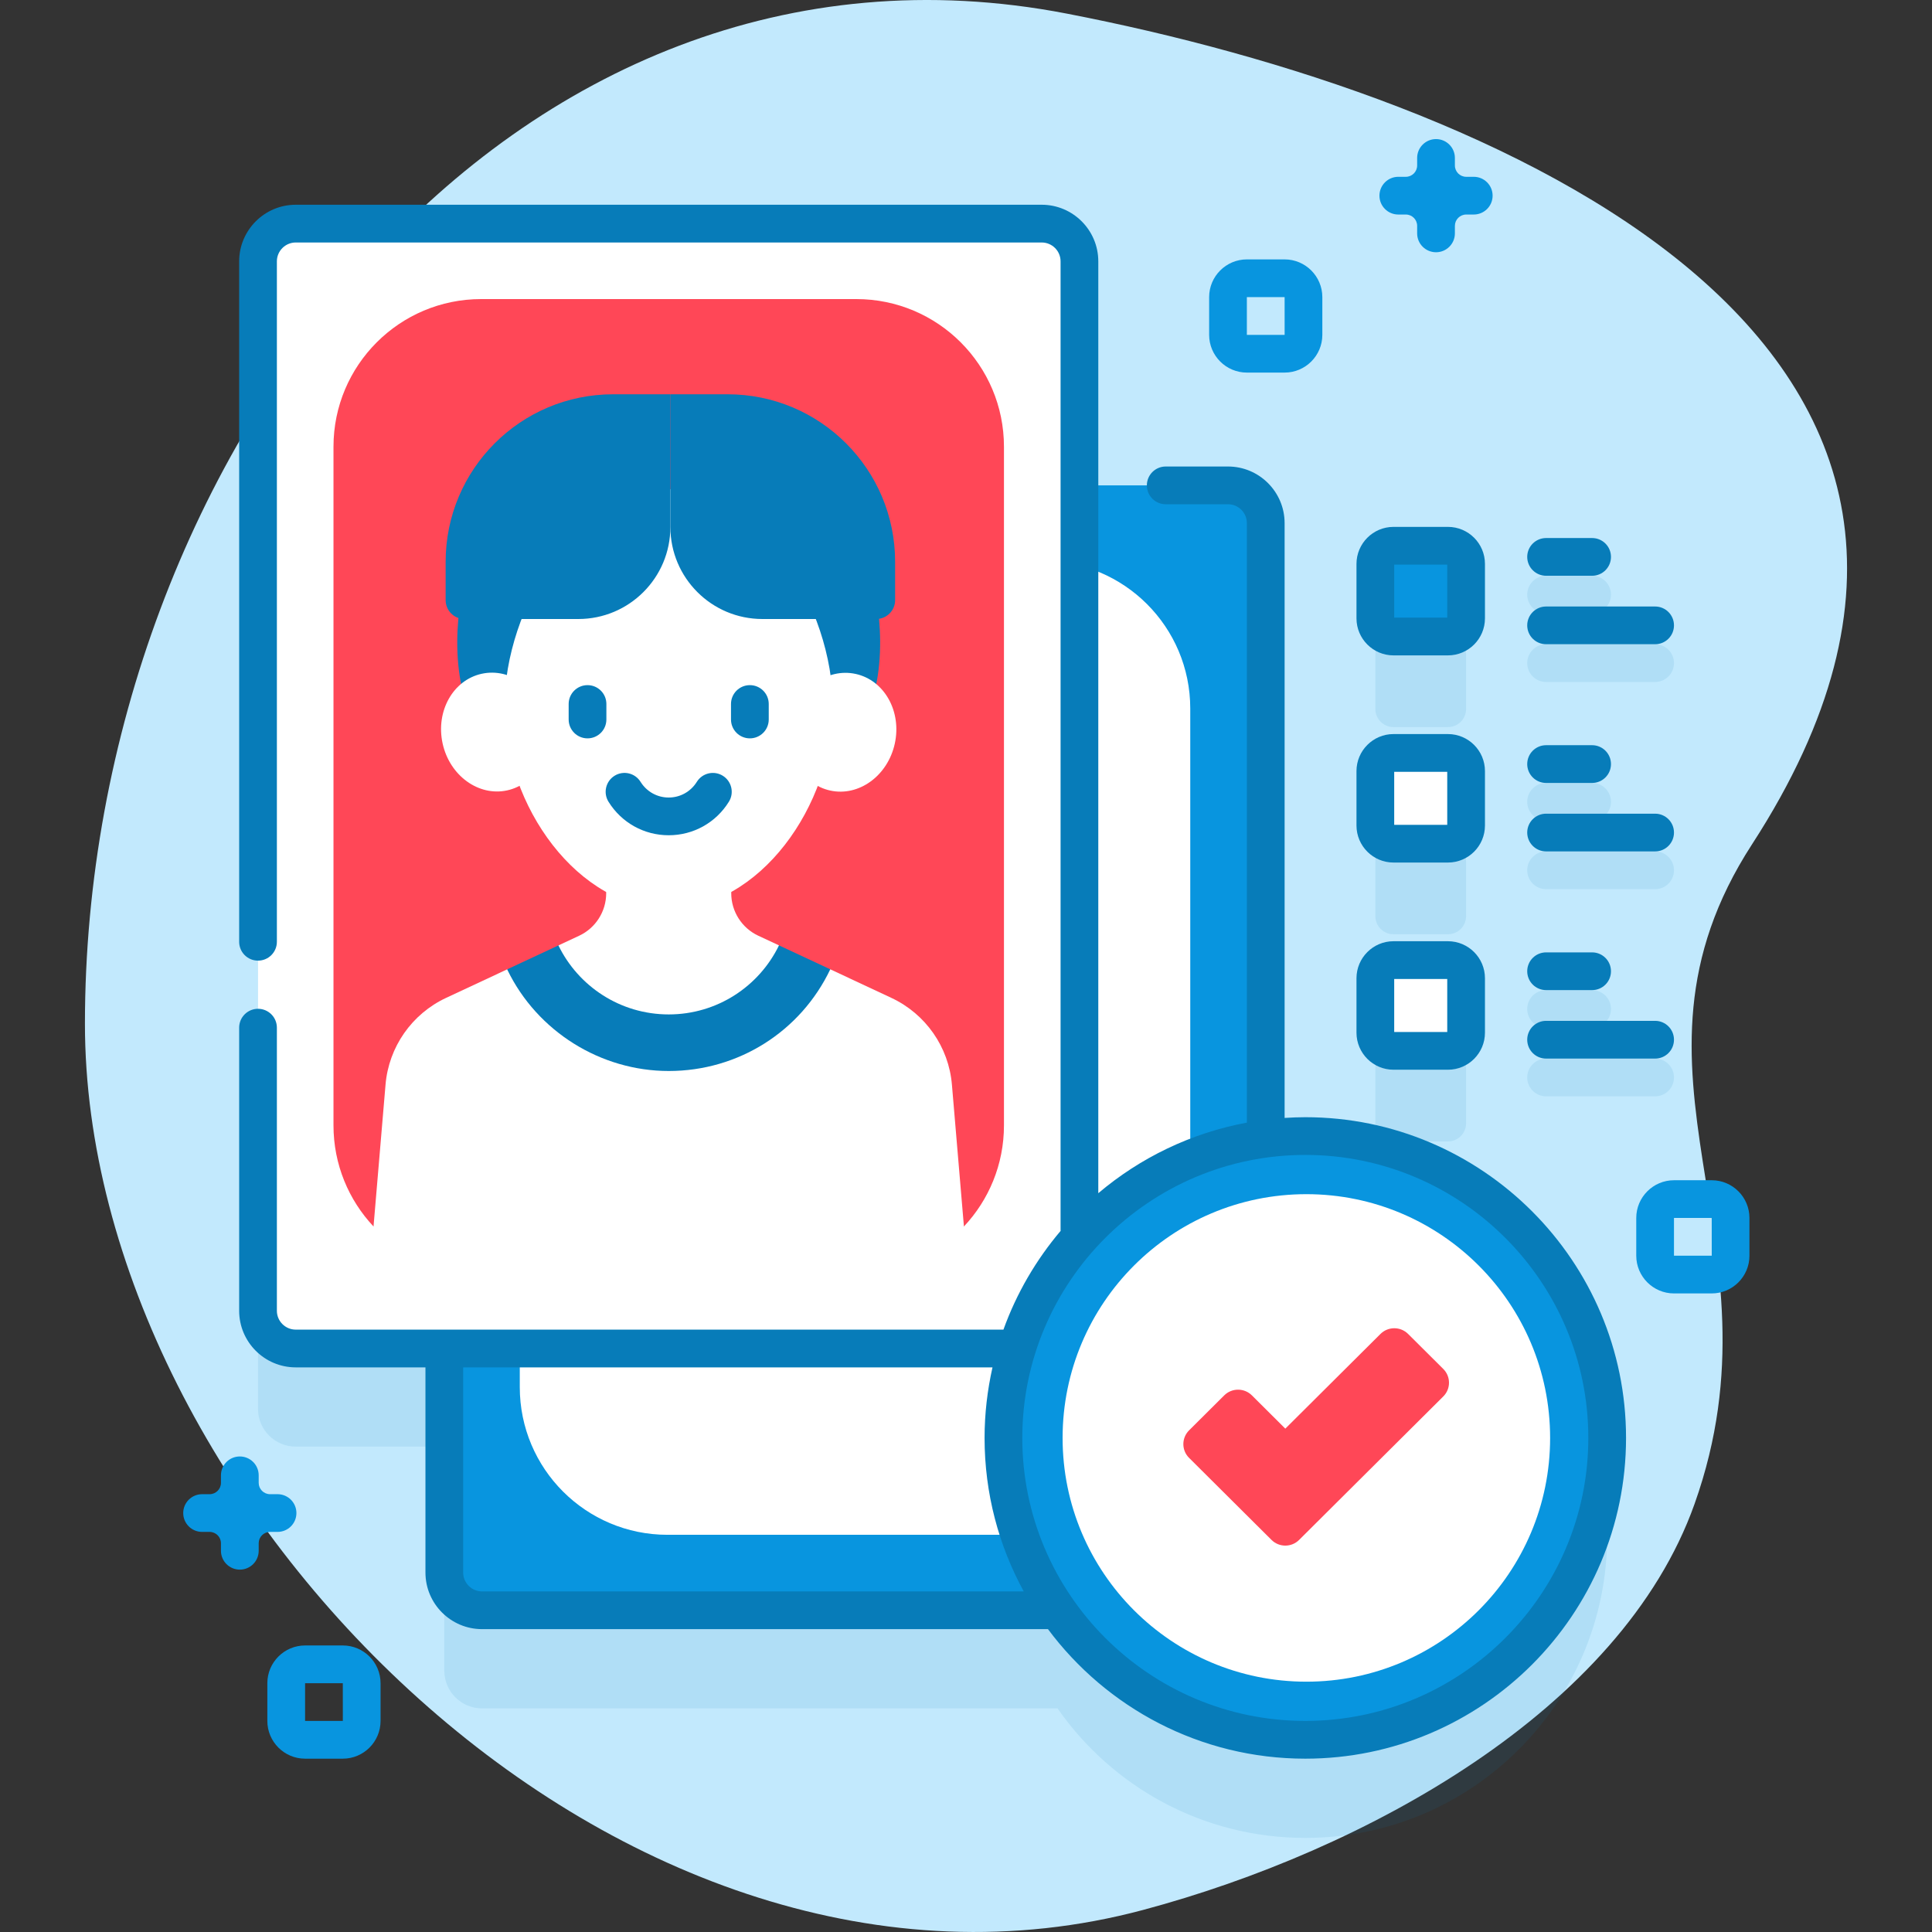
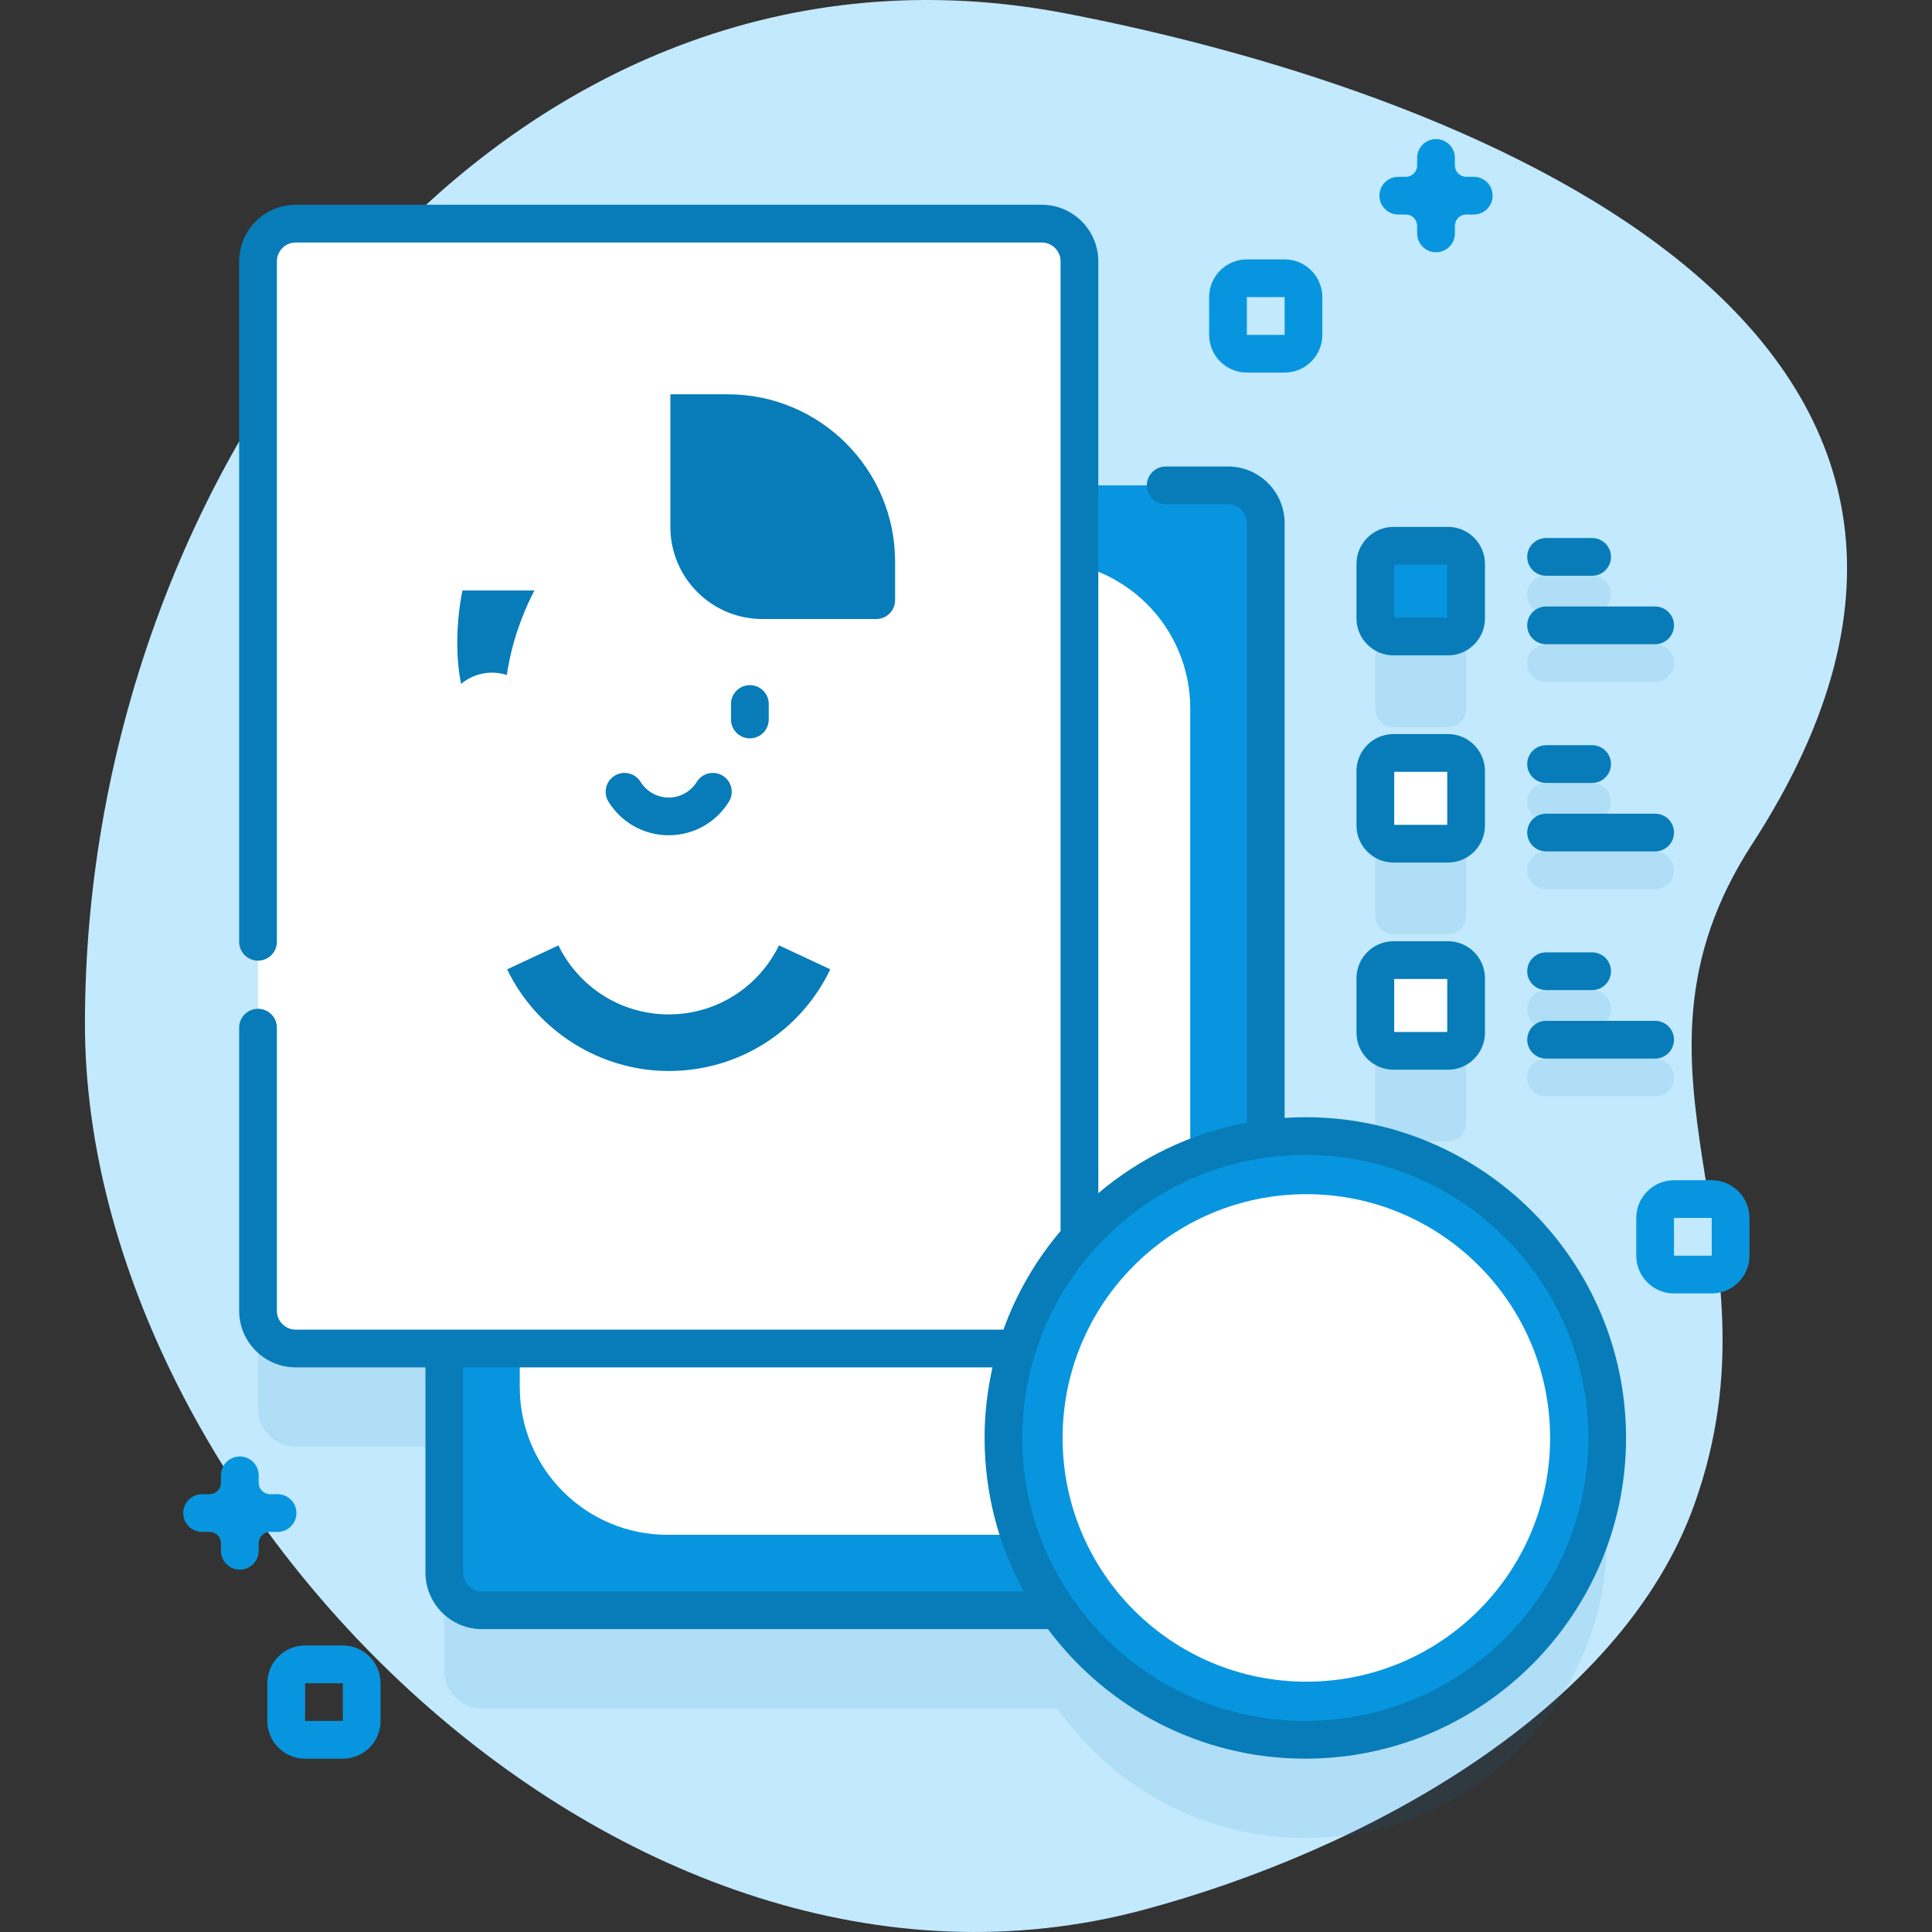
<svg xmlns="http://www.w3.org/2000/svg" width="80" height="80" viewBox="0 0 80 80" fill="none">
  <rect x="0" y="0" width="80" height="80" fill="#333333" stroke="none" />
  <g clip-path="url(#clip0_345_268)">
    <path d="M72.549 34.959C86.085 14.076 61.744 3.959 44.171 0.563C21.19 -3.878 3.517 18.682 3.517 42.394C3.517 62.261 25.799 84.85 47.34 79.085C56.51 76.631 67.124 70.834 70.168 62.274C74.062 51.322 66.379 44.477 72.549 34.959Z" fill="#C2E9FD" />
    <g opacity="0.1">
      <path d="M54.05 51.104C53.494 51.104 52.948 51.144 52.411 51.215V25.724C52.411 24.861 51.712 24.161 50.849 24.161H44.697V14.884C44.697 14.021 43.998 13.322 43.135 13.322H12.246C11.383 13.322 10.684 14.021 10.684 14.884V58.339C10.684 59.202 11.383 59.901 12.246 59.901H18.398V69.178C18.398 70.041 19.098 70.74 19.961 70.74H43.79C46.048 73.982 49.8 76.104 54.05 76.104C60.954 76.104 66.55 70.508 66.55 63.604C66.55 56.701 60.954 51.104 54.05 51.104Z" fill="#077CB9" />
      <path d="M59.956 26.349H57.702C57.287 26.349 56.95 26.685 56.95 27.1V29.355C56.95 29.77 57.287 30.107 57.702 30.107H59.956C60.371 30.107 60.708 29.77 60.708 29.355V27.1C60.708 26.685 60.371 26.349 59.956 26.349Z" fill="#077CB9" />
      <path d="M64.02 25.404H65.926C66.358 25.404 66.707 25.054 66.707 24.623C66.707 24.191 66.358 23.841 65.926 23.841H64.02C63.588 23.841 63.239 24.191 63.239 24.623C63.239 25.054 63.589 25.404 64.02 25.404Z" fill="#077CB9" />
      <path d="M64.02 28.239H68.535C68.966 28.239 69.316 27.889 69.316 27.458C69.316 27.026 68.966 26.676 68.535 26.676H64.02C63.588 26.676 63.239 27.026 63.239 27.458C63.239 27.889 63.589 28.239 64.02 28.239Z" fill="#077CB9" />
      <path d="M59.956 34.927H57.702C57.287 34.927 56.95 35.264 56.95 35.679V37.934C56.95 38.349 57.287 38.685 57.702 38.685H59.956C60.371 38.685 60.708 38.349 60.708 37.934V35.679C60.708 35.264 60.371 34.927 59.956 34.927Z" fill="#077CB9" />
      <path d="M64.02 33.982H65.926C66.358 33.982 66.707 33.633 66.707 33.201C66.707 32.77 66.358 32.42 65.926 32.42H64.02C63.588 32.42 63.239 32.77 63.239 33.201C63.239 33.633 63.589 33.982 64.02 33.982Z" fill="#077CB9" />
      <path d="M68.535 35.255H64.02C63.589 35.255 63.239 35.605 63.239 36.036C63.239 36.468 63.589 36.818 64.02 36.818H68.535C68.967 36.818 69.316 36.468 69.316 36.036C69.316 35.605 68.967 35.255 68.535 35.255Z" fill="#077CB9" />
      <path d="M59.956 43.506H57.702C57.287 43.506 56.95 43.843 56.95 44.258V46.512C56.95 46.927 57.287 47.264 57.702 47.264H59.956C60.371 47.264 60.708 46.927 60.708 46.512V44.258C60.708 43.843 60.371 43.506 59.956 43.506Z" fill="#077CB9" />
      <path d="M64.02 42.561H65.926C66.358 42.561 66.707 42.212 66.707 41.78C66.707 41.348 66.358 40.999 65.926 40.999H64.02C63.588 40.999 63.239 41.348 63.239 41.78C63.239 42.212 63.589 42.561 64.02 42.561Z" fill="#077CB9" />
      <path d="M68.535 43.834H64.02C63.589 43.834 63.239 44.183 63.239 44.615C63.239 45.046 63.589 45.396 64.02 45.396H68.535C68.967 45.396 69.316 45.046 69.316 44.615C69.316 44.183 68.967 43.834 68.535 43.834Z" fill="#077CB9" />
    </g>
    <path d="M50.849 66.678H19.961C19.098 66.678 18.398 65.979 18.398 65.116V21.661C18.398 20.798 19.098 20.099 19.961 20.099H50.849C51.712 20.099 52.411 20.798 52.411 21.661V65.116C52.411 65.978 51.712 66.678 50.849 66.678Z" fill="#0895DF" />
    <path d="M21.523 57.439V29.338C21.523 25.961 24.261 23.224 27.638 23.224H43.172C46.549 23.224 49.286 25.961 49.286 29.338V57.439C49.286 60.816 46.549 63.553 43.172 63.553H27.638C24.261 63.553 21.523 60.816 21.523 57.439Z" fill="white" />
    <path d="M43.135 55.839H12.246C11.383 55.839 10.684 55.139 10.684 54.276V10.822C10.684 9.959 11.383 9.26 12.246 9.26H43.135C43.998 9.26 44.697 9.959 44.697 10.822V54.276C44.697 55.139 43.998 55.839 43.135 55.839Z" fill="white" />
-     <path d="M41.572 18.498V46.6C41.572 48.219 40.942 49.692 39.914 50.786H15.467C14.439 49.692 13.809 48.219 13.809 46.6V18.498C13.809 15.122 16.547 12.384 19.924 12.384H35.458C38.834 12.384 41.572 15.122 41.572 18.498Z" fill="#FF4757" />
    <path d="M56.95 25.605V23.35C56.95 22.935 57.287 22.599 57.702 22.599H59.956C60.371 22.599 60.708 22.935 60.708 23.35V25.605C60.708 26.02 60.371 26.357 59.956 26.357H57.702C57.287 26.357 56.95 26.02 56.95 25.605Z" fill="#0895DF" />
    <path d="M56.95 34.184V31.929C56.95 31.514 57.287 31.177 57.702 31.177H59.956C60.371 31.177 60.708 31.514 60.708 31.929V34.184C60.708 34.599 60.371 34.935 59.956 34.935H57.702C57.287 34.935 56.95 34.599 56.95 34.184Z" fill="white" />
    <path d="M56.95 42.762V40.508C56.95 40.093 57.287 39.756 57.702 39.756H59.956C60.371 39.756 60.708 40.092 60.708 40.508V42.762C60.708 43.177 60.371 43.514 59.956 43.514H57.702C57.287 43.514 56.95 43.177 56.95 42.762Z" fill="white" />
    <path d="M19.148 24.45C18.941 25.474 18.367 29.265 20.722 31.335H24.497V24.45H19.148Z" fill="#077CB9" />
-     <path d="M36.23 24.45C36.438 25.474 37.012 29.265 34.656 31.335H30.881V24.45H36.23Z" fill="#077CB9" />
    <path d="M37.052 30.789C37.343 29.455 36.617 28.165 35.431 27.906C34.245 27.647 33.048 28.519 32.757 29.852C32.466 31.186 33.192 32.477 34.378 32.735C35.564 32.994 36.761 32.123 37.052 30.789Z" fill="white" />
    <path d="M21.001 32.728C22.187 32.469 22.913 31.179 22.622 29.845C22.331 28.512 21.134 27.64 19.948 27.899C18.762 28.157 18.036 29.448 18.327 30.782C18.617 32.115 19.815 32.987 21.001 32.728Z" fill="white" />
    <path d="M39.914 50.786C38.798 51.973 37.216 52.714 35.458 52.714H19.924C18.166 52.714 16.583 51.973 15.467 50.786L15.964 44.914C16.095 43.355 17.053 41.983 18.472 41.32L21 40.139C21.016 40.172 34.177 40.137 34.378 40.137H34.38L36.909 41.32C38.328 41.983 39.286 43.355 39.417 44.914L39.914 50.786Z" fill="white" />
    <path d="M34.38 40.137C33.153 42.711 30.575 44.348 27.691 44.348C24.87 44.348 22.25 42.709 21.016 40.172L21 40.139L23.123 39.147L32.255 39.145H32.256L34.38 40.137Z" fill="#077CB9" />
    <path d="M32.256 39.146C31.434 40.84 29.698 42.005 27.691 42.005C25.683 42.005 23.947 40.84 23.123 39.148L23.983 38.746C24.664 38.427 25.101 37.741 25.101 36.988V34.918H30.279V36.988C30.279 37.741 30.717 38.427 31.398 38.746L32.256 39.146Z" fill="white" />
    <path d="M34.488 29.255C34.488 33.365 31.444 37.634 27.689 37.634C23.934 37.634 20.89 33.364 20.89 29.255C20.89 25.145 23.934 20.256 27.689 20.256C31.444 20.256 34.488 25.145 34.488 29.255Z" fill="white" />
    <path d="M27.689 34.586C26.67 34.586 25.738 34.068 25.197 33.199C24.969 32.833 25.081 32.351 25.447 32.123C25.814 31.894 26.295 32.007 26.523 32.373C26.777 32.781 27.213 33.024 27.689 33.024C28.165 33.024 28.601 32.781 28.855 32.373C29.083 32.007 29.565 31.895 29.931 32.123C30.297 32.351 30.41 32.833 30.181 33.199C29.641 34.068 28.709 34.586 27.689 34.586Z" fill="#077CB9" />
-     <path d="M24.328 30.574C23.897 30.574 23.547 30.224 23.547 29.793V29.151C23.547 28.719 23.897 28.37 24.328 28.37C24.76 28.37 25.109 28.719 25.109 29.151V29.793C25.109 30.224 24.76 30.574 24.328 30.574Z" fill="#077CB9" />
    <path d="M31.05 30.574C30.619 30.574 30.269 30.224 30.269 29.793V29.151C30.269 28.719 30.619 28.37 31.05 28.37C31.482 28.37 31.832 28.719 31.832 29.151V29.793C31.832 30.224 31.482 30.574 31.05 30.574Z" fill="#077CB9" />
    <path d="M36.283 25.632H31.57C29.465 25.632 27.759 23.925 27.759 21.821V16.326H30.129C33.959 16.326 37.065 19.431 37.065 23.262V24.851C37.064 25.282 36.715 25.632 36.283 25.632Z" fill="#077CB9" />
-     <path d="M19.234 25.632H23.948C26.052 25.632 27.759 23.925 27.759 21.821V16.326H25.389C21.558 16.326 18.453 19.431 18.453 23.262V24.851C18.453 25.282 18.803 25.632 19.234 25.632Z" fill="#077CB9" />
    <path d="M54.05 72.042C60.954 72.042 66.55 66.445 66.55 59.542C66.55 52.638 60.954 47.042 54.05 47.042C47.147 47.042 41.55 52.638 41.55 59.542C41.55 66.445 47.147 72.042 54.05 72.042Z" fill="#0895DF" />
    <path d="M54.094 69.635C59.668 69.635 64.187 65.116 64.187 59.542C64.187 53.967 59.668 49.448 54.094 49.448C48.519 49.448 44 53.967 44 59.542C44 65.116 48.519 69.635 54.094 69.635Z" fill="white" />
-     <path d="M52.65 63.764L49.237 60.367C48.921 60.053 48.921 59.543 49.237 59.228L50.693 57.779C51.009 57.465 51.522 57.465 51.838 57.779L53.222 59.157L57.162 55.236C57.478 54.921 57.991 54.921 58.307 55.236L59.763 56.685C60.079 57 60.079 57.51 59.763 57.824L53.794 63.764C53.479 64.079 52.966 64.079 52.65 63.764Z" fill="#FF4757" />
    <path d="M53.193 15.428H51.63C50.769 15.428 50.068 14.727 50.068 13.866V12.303C50.068 11.442 50.769 10.741 51.63 10.741H53.193C54.054 10.741 54.755 11.442 54.755 12.303V13.866C54.755 14.727 54.054 15.428 53.193 15.428ZM51.63 12.303V13.866H53.194L53.193 12.303H51.63Z" fill="#0895DF" />
    <path d="M14.195 72.823H12.633C11.771 72.823 11.07 72.122 11.07 71.26V69.698C11.07 68.836 11.771 68.135 12.633 68.135H14.195C15.057 68.135 15.758 68.836 15.758 69.698V71.26C15.758 72.122 15.057 72.823 14.195 72.823ZM12.633 69.698V71.26H14.196L14.195 69.698H12.633Z" fill="#0895DF" />
    <path d="M70.879 53.558H69.316C68.455 53.558 67.754 52.857 67.754 51.996V50.433C67.754 49.572 68.455 48.871 69.316 48.871H70.879C71.74 48.871 72.441 49.572 72.441 50.433V51.996C72.441 52.857 71.74 53.558 70.879 53.558ZM69.316 50.433V51.996H70.88L70.879 50.433H69.316Z" fill="#0895DF" />
    <path d="M59.463 10.445C59.031 10.445 58.681 10.096 58.681 9.664V9.352C58.681 9.094 58.471 8.883 58.213 8.883H57.901C57.469 8.883 57.12 8.534 57.12 8.102C57.12 7.671 57.469 7.321 57.901 7.321H58.213C58.471 7.321 58.681 7.111 58.681 6.852V6.54C58.681 6.109 59.031 5.759 59.463 5.759C59.894 5.759 60.244 6.109 60.244 6.54V6.852C60.244 7.111 60.454 7.321 60.713 7.321H61.025C61.456 7.321 61.806 7.671 61.806 8.102C61.806 8.534 61.456 8.883 61.025 8.883H60.713C60.454 8.883 60.244 9.094 60.244 9.352V9.664C60.244 10.095 59.894 10.445 59.463 10.445Z" fill="#0895DF" />
    <path d="M9.93 64.995C9.499 64.995 9.149 64.645 9.149 64.214V63.902C9.149 63.644 8.939 63.433 8.68 63.433H8.369C7.937 63.433 7.587 63.084 7.587 62.652C7.587 62.22 7.937 61.871 8.369 61.871H8.68C8.939 61.871 9.149 61.66 9.149 61.402V61.09C9.149 60.658 9.499 60.309 9.93 60.309C10.362 60.309 10.712 60.658 10.712 61.09V61.402C10.712 61.66 10.922 61.871 11.181 61.871H11.492C11.924 61.871 12.274 62.22 12.274 62.652C12.274 63.084 11.924 63.433 11.492 63.433H11.181C10.922 63.433 10.712 63.644 10.712 63.902V64.214C10.712 64.645 10.362 64.995 9.93 64.995Z" fill="#0895DF" />
    <path d="M57.702 27.138H59.956C60.802 27.138 61.489 26.45 61.489 25.605V23.35C61.489 22.505 60.802 21.817 59.956 21.817H57.702C56.857 21.817 56.169 22.505 56.169 23.35V25.605C56.169 26.45 56.857 27.138 57.702 27.138ZM57.731 23.38H59.927V25.575H57.731V23.38Z" fill="#077CB9" />
    <path d="M64.02 23.841H65.926C66.358 23.841 66.707 23.491 66.707 23.06C66.707 22.628 66.358 22.279 65.926 22.279H64.02C63.589 22.279 63.239 22.628 63.239 23.06C63.239 23.491 63.589 23.841 64.02 23.841Z" fill="#077CB9" />
    <path d="M64.02 26.676H68.535C68.967 26.676 69.316 26.327 69.316 25.895C69.316 25.464 68.967 25.114 68.535 25.114H64.02C63.589 25.114 63.239 25.464 63.239 25.895C63.239 26.327 63.589 26.676 64.02 26.676Z" fill="#077CB9" />
    <path d="M57.702 35.716H59.956C60.802 35.716 61.489 35.029 61.489 34.183V31.929C61.489 31.084 60.802 30.396 59.956 30.396H57.702C56.857 30.396 56.169 31.083 56.169 31.929V34.183C56.169 35.029 56.857 35.716 57.702 35.716ZM57.731 31.959H59.927V34.154H57.731V31.959Z" fill="#077CB9" />
    <path d="M64.02 32.42H65.926C66.358 32.42 66.707 32.07 66.707 31.639C66.707 31.207 66.358 30.857 65.926 30.857H64.02C63.589 30.857 63.239 31.207 63.239 31.639C63.239 32.07 63.589 32.42 64.02 32.42Z" fill="#077CB9" />
    <path d="M68.535 33.693H64.02C63.589 33.693 63.239 34.042 63.239 34.474C63.239 34.905 63.589 35.255 64.02 35.255H68.535C68.967 35.255 69.316 34.905 69.316 34.474C69.316 34.042 68.967 33.693 68.535 33.693Z" fill="#077CB9" />
    <path d="M57.702 44.295H59.956C60.802 44.295 61.489 43.607 61.489 42.762V40.507C61.489 39.662 60.802 38.974 59.956 38.974H57.702C56.857 38.974 56.169 39.662 56.169 40.507V42.762C56.169 43.607 56.857 44.295 57.702 44.295ZM57.731 40.537H59.927V42.733H57.731V40.537Z" fill="#077CB9" />
    <path d="M64.02 40.998H65.926C66.358 40.998 66.707 40.649 66.707 40.217C66.707 39.786 66.358 39.436 65.926 39.436H64.02C63.589 39.436 63.239 39.786 63.239 40.217C63.239 40.649 63.589 40.998 64.02 40.998Z" fill="#077CB9" />
    <path d="M68.535 42.271H64.02C63.589 42.271 63.239 42.621 63.239 43.052C63.239 43.484 63.589 43.834 64.02 43.834H68.535C68.967 43.834 69.316 43.484 69.316 43.052C69.316 42.621 68.967 42.271 68.535 42.271Z" fill="#077CB9" />
    <path d="M54.05 46.261C53.762 46.261 53.476 46.273 53.193 46.291V21.661C53.193 20.369 52.141 19.317 50.849 19.317H48.27C47.838 19.317 47.489 19.667 47.489 20.099C47.489 20.53 47.838 20.88 48.27 20.88H50.849C51.28 20.88 51.63 21.23 51.63 21.661V46.486C49.314 46.914 47.207 47.944 45.478 49.408V10.822C45.478 9.53 44.427 8.478 43.135 8.478H12.246C10.954 8.478 9.903 9.53 9.903 10.822V38.997C9.903 39.429 10.252 39.778 10.684 39.778C11.115 39.778 11.465 39.429 11.465 38.997V10.822C11.465 10.391 11.816 10.041 12.246 10.041H43.135C43.566 10.041 43.916 10.391 43.916 10.822V50.934C43.916 50.946 43.919 50.956 43.919 50.967C42.902 52.168 42.093 53.549 41.55 55.057H12.246C11.816 55.057 11.465 54.707 11.465 54.276V42.553C11.465 42.122 11.115 41.772 10.684 41.772C10.252 41.772 9.903 42.122 9.903 42.553V54.276C9.903 55.569 10.954 56.62 12.246 56.62H17.617V65.115C17.617 66.408 18.668 67.459 19.961 67.459H43.394C45.817 70.712 49.692 72.823 54.05 72.823C61.373 72.823 67.331 66.865 67.331 59.542C67.331 52.218 61.373 46.261 54.05 46.261ZM19.961 65.897C19.53 65.897 19.179 65.546 19.179 65.115V56.62H41.097C40.885 57.561 40.769 58.538 40.769 59.542C40.769 61.842 41.358 64.008 42.391 65.897H19.961ZM54.05 71.26C47.589 71.26 42.331 66.003 42.331 59.542C42.331 53.08 47.589 47.823 54.05 47.823C60.512 47.823 65.769 53.08 65.769 59.542C65.769 66.003 60.512 71.26 54.05 71.26Z" fill="#077CB9" />
  </g>
  <defs>
    <clipPath id="clip0_345_268">
      <rect width="80" height="80" fill="white" />
    </clipPath>
  </defs>
</svg>